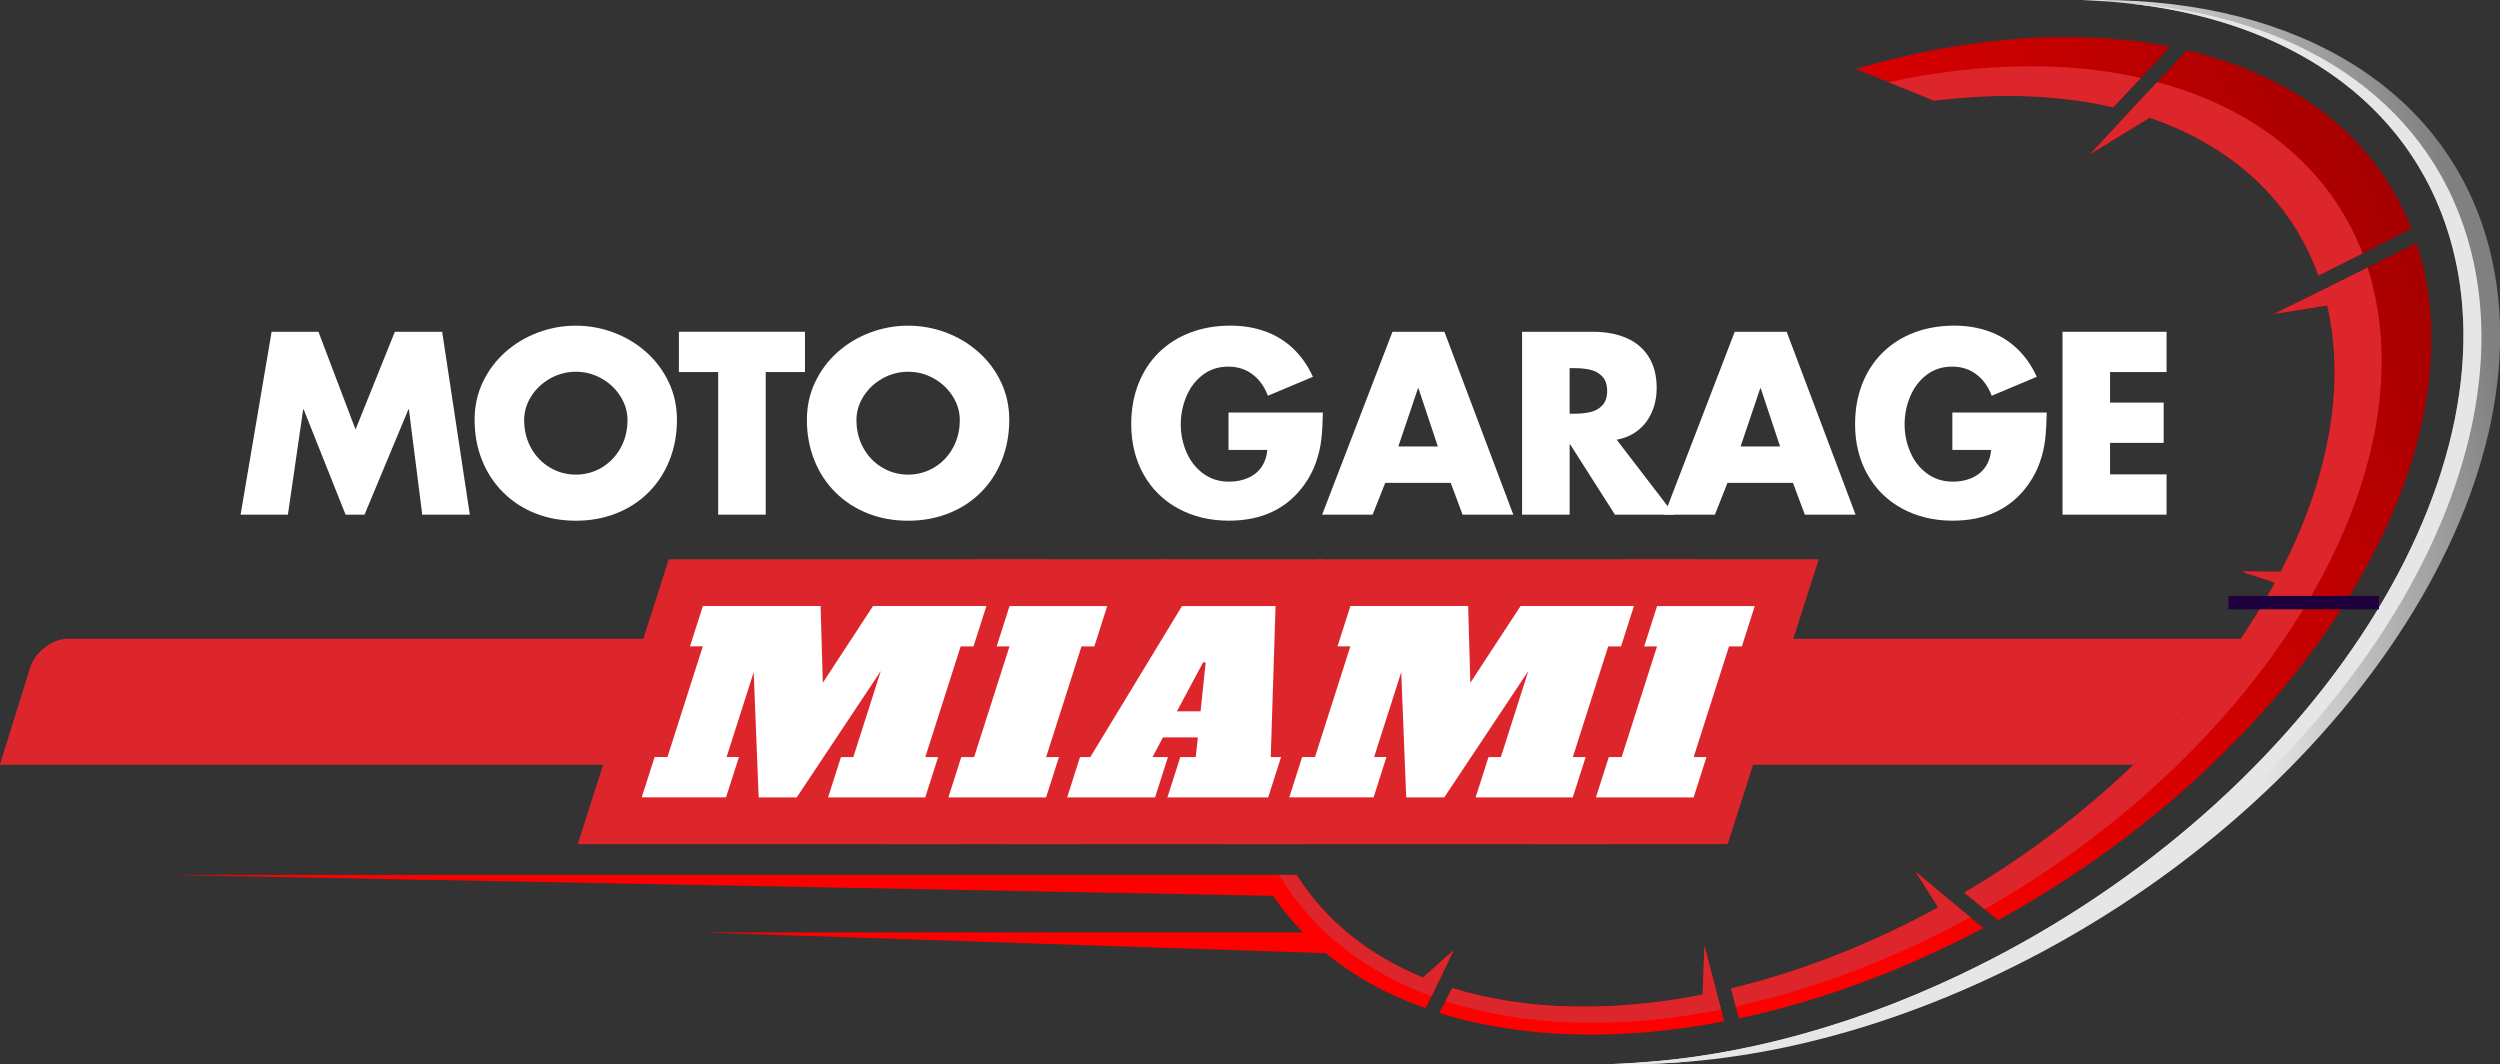
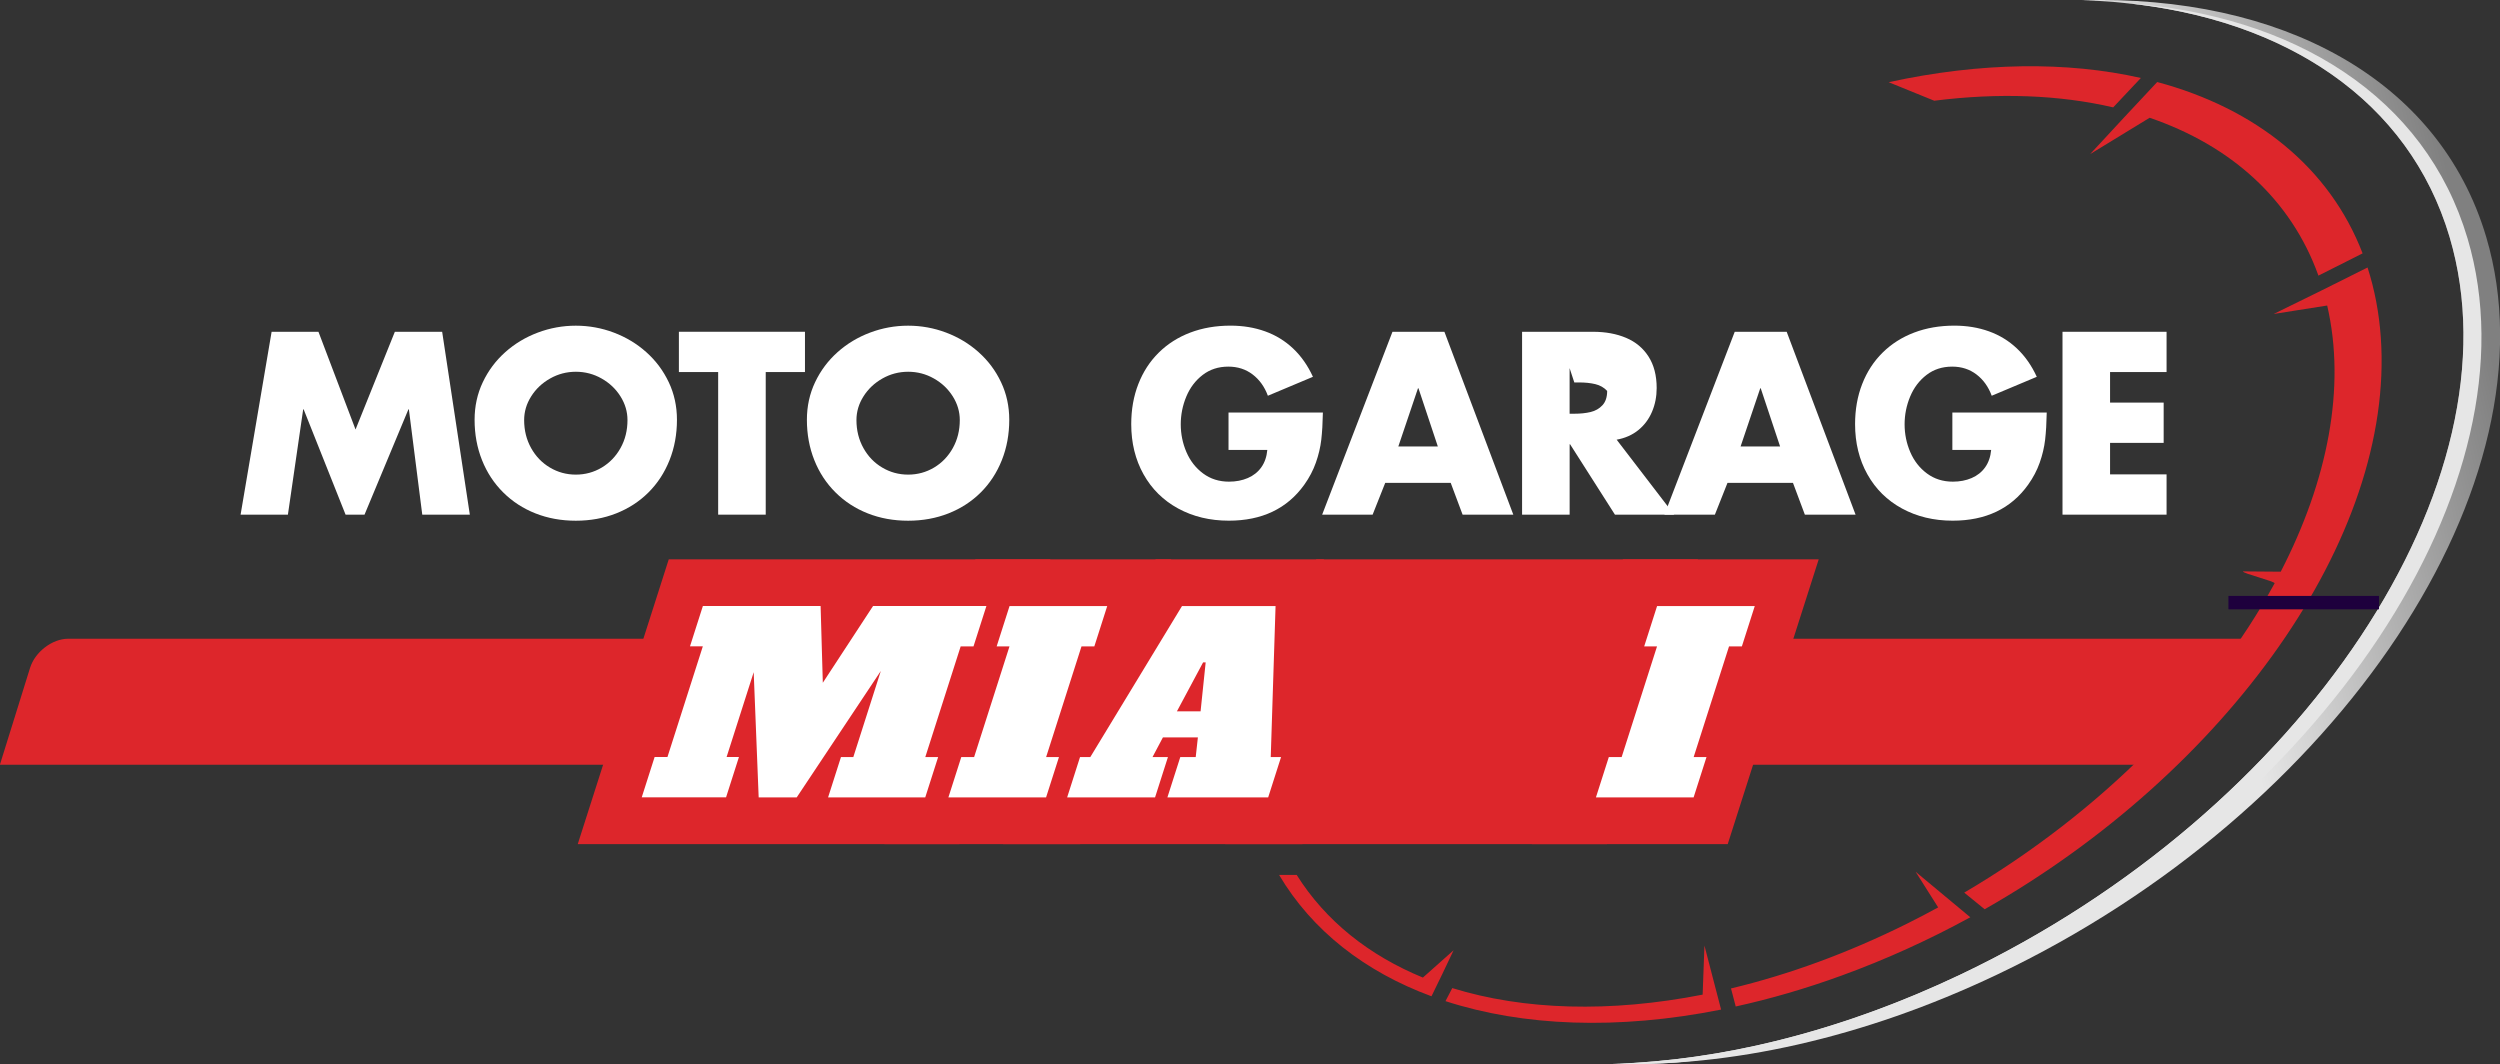
<svg xmlns="http://www.w3.org/2000/svg" id="Capa_1" data-name="Capa 1" viewBox="0 0 1109.67 472.29">
  <rect x="0" y="0" width="1109.67" height="472.29" fill="#333333" stroke="none" />
  <defs>
    <style>      .cls-1 {        fill: #e6e6e6;      }      .cls-1, .cls-2 {        fill-rule: evenodd;      }      .cls-3 {        fill: url(#linear-gradient-2);      }      .cls-4 {        fill: url(#linear-gradient);      }      .cls-2, .cls-5 {        fill: #dd262b;      }      .cls-6 {        clip-path: url(#clippath-1);      }      .cls-7 {        fill: #1e003d;      }      .cls-8 {        fill: #fff;      }      .cls-9 {        clip-rule: evenodd;        fill: none;      }      .cls-10 {        clip-path: url(#clippath);      }    </style>
    <clipPath id="clippath">
      <path class="cls-9" d="M924.04.09c88.34-2.37,158.62,34.71,179.52,105.13,32.21,108.55-65.07,255.15-217.29,327.46-59.6,28.31-118.78,41.03-170.67,39.51,47.83-1.28,100.95-14.11,154.41-39.51,152.21-72.3,249.49-218.91,217.29-327.46C1067.7,39.18,1004.67,2.44,924.04.09" />
    </clipPath>
    <linearGradient id="linear-gradient" x1="974.03" y1="224.15" x2="1113.84" y2="190.71" gradientUnits="userSpaceOnUse">
      <stop offset="0" stop-color="#e6e6e6" />
      <stop offset="1" stop-color="gray" />
    </linearGradient>
    <clipPath id="clippath-1">
-       <path class="cls-9" d="M880.35,411.95c-4.43,2.35-8.92,4.62-13.45,6.83-32.23,15.71-64.32,26.71-95.09,33.24l-3.46-13.28c25.45-6.09,51.83-15.65,78.3-28.84,4.61-2.3,9.16-4.68,13.65-7.13l-10-15.81,30.04,24.98ZM1072.61,107.8c.27.81.52,1.61.77,2.43,29.12,95.24-53.51,225.22-186.5,298.2-5.01-4.07-10.01-8.14-15.02-12.21,61.18-35.99,109.72-85.76,137.75-137.29.45-.82-14.45-4.47-14.02-5.3l16.75.14c20.89-40.46,29.03-81.78,20.62-118.15-7.91,1.25-15.83,2.5-23.74,3.75,21.23-10.31,42.28-20.92,63.38-31.57ZM970.76,22.32c47.5,11.18,83.62,38.07,99.61,79.21l-41.29,20.81c-12.25-34.14-39.11-57.82-74.92-70.07l-26.4,16.12c14.3-15.52,28.54-30.72,43-46.07ZM823.88,30.55c50.72-14.81,98.88-17.8,139.45-9.82l-25.36,26.93c-23.79-5.53-50.72-6.59-79.43-2.95l-34.67-14.09v-.06ZM588.43,423.08l-276.4-9.2h266.35c-4.9-5.02-9.35-10.43-13.29-16.25l-491.17-9.29h498.14s3.51,0,3.51,0c12.85,20.46,32.16,35.75,56.02,45.56l13.63-12.12c-4.26,8.91-8.02,17.08-12.53,25.75-16.73-5.95-31.63-14.13-44.24-24.46ZM765.3,453.34c-46.95,9.06-90.54,7.57-126.43-3.72l5.75-11.03c31.7,9.81,69.98,10.99,111.13,2.9l.8-21.76c2.92,11.21,5.84,22.41,8.76,33.62Z" />
-     </clipPath>
+       </clipPath>
    <linearGradient id="linear-gradient-2" x1="730.57" y1="173.85" x2="1233.49" y2="-51.28" gradientUnits="userSpaceOnUse">
      <stop offset="0" stop-color="red" />
      <stop offset="1" stop-color="#6e0000" />
    </linearGradient>
  </defs>
  <g>
    <path class="cls-8" d="M106.79,228.44l13.77-81.17h20.79l16.46,43.37,17.45-43.37h21l12.28,81.17h-21.11l-5.94-46.74h-.21l-19.48,46.74h-8.41l-18.61-46.74h-.21l-6.78,46.74h-21Z" />
    <path class="cls-8" d="M255.59,144.56c5.82,0,11.44,1.02,16.85,3.06,5.41,2.04,10.23,4.94,14.44,8.7,4.21,3.76,7.53,8.2,9.96,13.33,2.43,5.13,3.64,10.69,3.64,16.68,0,6.43-1.1,12.41-3.3,17.94-2.2,5.53-5.32,10.3-9.37,14.33s-8.82,7.11-14.31,9.28c-5.49,2.16-11.47,3.25-17.91,3.25s-12.42-1.08-17.9-3.25c-5.49-2.16-10.26-5.27-14.34-9.32-4.07-4.05-7.21-8.82-9.4-14.33-2.19-5.5-3.29-11.47-3.29-17.9,0-5.99,1.21-11.55,3.64-16.68,2.43-5.13,5.75-9.57,9.96-13.33,4.21-3.76,9.04-6.66,14.47-8.7,5.43-2.04,11.05-3.06,16.85-3.06ZM255.59,165.01c-4.08,0-7.89,1-11.42,3-3.53,2-6.34,4.65-8.41,7.95-2.08,3.3-3.11,6.8-3.11,10.5,0,4.57,1.03,8.71,3.09,12.41s4.85,6.59,8.36,8.67c3.51,2.09,7.35,3.13,11.5,3.13s8.01-1.05,11.51-3.14c3.5-2.09,6.28-4.99,8.33-8.67s3.08-7.82,3.08-12.4c0-3.7-1.03-7.2-3.1-10.5-2.07-3.3-4.86-5.95-8.39-7.95-3.52-2-7.33-3-11.44-3Z" />
    <path class="cls-8" d="M339.88,165.14v63.3h-21.11v-63.3h-17.43v-17.88h55.96v17.88h-17.43Z" />
    <path class="cls-8" d="M403.09,144.56c5.82,0,11.43,1.02,16.85,3.06,5.41,2.04,10.23,4.94,14.44,8.7,4.22,3.76,7.54,8.2,9.96,13.33,2.43,5.13,3.64,10.69,3.64,16.68,0,6.43-1.1,12.41-3.3,17.94s-5.32,10.3-9.37,14.33c-4.05,4.02-8.82,7.11-14.31,9.28-5.49,2.16-11.46,3.25-17.91,3.25s-12.42-1.08-17.9-3.25c-5.49-2.16-10.27-5.27-14.34-9.32-4.08-4.05-7.21-8.82-9.4-14.33-2.19-5.5-3.29-11.47-3.29-17.9,0-5.99,1.21-11.55,3.64-16.68,2.43-5.13,5.75-9.57,9.96-13.33,4.21-3.76,9.04-6.66,14.47-8.7,5.43-2.04,11.05-3.06,16.85-3.06ZM403.09,165.01c-4.08,0-7.89,1-11.42,3s-6.33,4.65-8.41,7.95c-2.08,3.3-3.11,6.8-3.11,10.5,0,4.57,1.03,8.71,3.09,12.41,2.06,3.7,4.84,6.59,8.36,8.67,3.51,2.09,7.35,3.13,11.5,3.13s8.01-1.05,11.51-3.14c3.51-2.09,6.28-4.99,8.33-8.67s3.08-7.82,3.08-12.4c0-3.7-1.03-7.2-3.1-10.5-2.07-3.3-4.86-5.95-8.39-7.95-3.52-2-7.33-3-11.43-3Z" />
    <path class="cls-8" d="M545.31,183.12h41.88c-.09,4.73-.33,8.77-.72,12.1-.39,3.34-1.19,6.71-2.39,10.12-1.2,3.41-2.92,6.69-5.17,9.84-7.62,10.62-18.79,15.93-33.49,15.93-8.36,0-15.84-1.8-22.45-5.39-6.61-3.59-11.73-8.65-15.38-15.17-3.65-6.52-5.47-13.95-5.47-22.29,0-6.48,1.05-12.43,3.16-17.82,2.1-5.4,5.12-10.04,9.05-13.92,3.93-3.88,8.6-6.85,14-8.9s11.35-3.08,17.85-3.08c5.56,0,10.68.85,15.38,2.54,4.7,1.69,8.84,4.23,12.42,7.62s6.51,7.57,8.79,12.55l-20,8.41c-1.47-3.98-3.73-7.13-6.77-9.45s-6.64-3.48-10.79-3.48c-4.38,0-8.18,1.23-11.38,3.69s-5.63,5.67-7.27,9.61c-1.64,3.94-2.46,8.05-2.46,12.33s.84,8.42,2.52,12.32c1.68,3.9,4.15,7.06,7.41,9.48,3.26,2.42,7.09,3.63,11.49,3.63,3.07,0,5.84-.53,8.33-1.6,2.49-1.07,4.49-2.65,5.99-4.75s2.4-4.68,2.68-7.74h-17.22v-16.59Z" />
    <path class="cls-8" d="M643.92,214.32h-29.06l-5.6,14.12h-22.4l31.21-81.17h23.06l30.58,81.17h-22.51l-5.28-14.12ZM638.21,198.18l-8.6-25.84h-.21l-8.73,25.84h17.54Z" />
-     <path class="cls-8" d="M717.58,195.16l25.52,33.28h-26.28l-19.9-31.23h-.21v31.23h-21.11v-81.17h31.54c5.48,0,10.35.89,14.6,2.68,4.25,1.79,7.58,4.56,9.99,8.32,2.41,3.76,3.61,8.42,3.61,13.97,0,3.78-.69,7.3-2.07,10.54-1.38,3.24-3.4,5.95-6.05,8.11-2.66,2.16-5.87,3.59-9.65,4.27ZM696.7,163.4v20.24h2.05c2.75,0,5.17-.25,7.28-.76,2.11-.51,3.86-1.51,5.25-3.01,1.39-1.5,2.09-3.61,2.09-6.35s-.7-4.85-2.09-6.35c-1.39-1.5-3.14-2.5-5.24-3.01-2.1-.51-4.53-.76-7.3-.76h-2.05Z" />
+     <path class="cls-8" d="M717.58,195.16l25.52,33.28h-26.28l-19.9-31.23h-.21v31.23h-21.11v-81.17h31.54c5.48,0,10.35.89,14.6,2.68,4.25,1.79,7.58,4.56,9.99,8.32,2.41,3.76,3.61,8.42,3.61,13.97,0,3.78-.69,7.3-2.07,10.54-1.38,3.24-3.4,5.95-6.05,8.11-2.66,2.16-5.87,3.59-9.65,4.27ZM696.7,163.4v20.24h2.05c2.75,0,5.17-.25,7.28-.76,2.11-.51,3.86-1.51,5.25-3.01,1.39-1.5,2.09-3.61,2.09-6.35c-1.39-1.5-3.14-2.5-5.24-3.01-2.1-.51-4.53-.76-7.3-.76h-2.05Z" />
    <path class="cls-8" d="M795.84,214.32h-29.06l-5.6,14.12h-22.4l31.21-81.17h23.06l30.58,81.17h-22.51l-5.28-14.12ZM790.13,198.18l-8.6-25.84h-.21l-8.73,25.84h17.54Z" />
    <path class="cls-8" d="M866.6,183.12h41.88c-.09,4.73-.33,8.77-.72,12.1-.39,3.34-1.19,6.71-2.39,10.12-1.2,3.41-2.92,6.69-5.17,9.84-7.62,10.62-18.79,15.93-33.49,15.93-8.36,0-15.84-1.8-22.45-5.39-6.61-3.59-11.73-8.65-15.38-15.17-3.65-6.52-5.47-13.95-5.47-22.29,0-6.48,1.05-12.43,3.16-17.82,2.1-5.4,5.12-10.04,9.05-13.92,3.93-3.88,8.6-6.85,14-8.9,5.4-2.05,11.35-3.08,17.85-3.08,5.56,0,10.68.85,15.38,2.54,4.7,1.69,8.84,4.23,12.42,7.62s6.51,7.57,8.79,12.55l-20,8.41c-1.47-3.98-3.73-7.13-6.77-9.45s-6.64-3.48-10.79-3.48c-4.38,0-8.18,1.23-11.38,3.69s-5.63,5.67-7.27,9.61c-1.64,3.94-2.46,8.05-2.46,12.33s.84,8.42,2.52,12.32c1.68,3.9,4.15,7.06,7.41,9.48,3.26,2.42,7.09,3.63,11.49,3.63,3.07,0,5.84-.53,8.33-1.6,2.49-1.07,4.49-2.65,5.99-4.75s2.4-4.68,2.68-7.74h-17.22v-16.59Z" />
    <path class="cls-8" d="M961.67,165.14h-25.08v13.56h23.79v17.88h-23.79v13.98h25.08v17.88h-46.19v-81.17h46.19v17.88Z" />
  </g>
  <g>
    <path class="cls-2" d="M1009.09,283.51H30.3c-7.1,0-14.74,5.82-16.95,12.92L-.05,339.44h953.57c7.11,0,11.97-7.38,16.94-12.92l38.62-43.02Z" />
    <g class="cls-10">
      <rect class="cls-4" x="715.6" y="-2.28" width="420.17" height="475.99" />
    </g>
    <path class="cls-1" d="M744.17,471.62c-8.36.56-16.57.77-24.62.65,2.79-.18,5.59-.41,8.4-.67,44.54-2.98,93.15-15.7,142.05-38.93,152.21-72.3,249.49-218.91,217.29-327.45-18.04-60.78-72.85-96.73-144.31-103.92,75.35,5.24,133.6,41.55,152.3,104.58,32.21,108.54-65.07,255.15-217.29,327.45-45.9,21.8-91.56,34.36-133.83,38.28" />
    <g class="cls-6">
      <rect class="cls-3" x="73.92" y="12.75" width="1028.58" height="449.65" />
    </g>
    <path class="cls-2" d="M635.39,442.22c-29.62-10.93-53.03-29.21-67.64-53.87h7.81c12.85,20.46,32.16,35.75,56.02,45.56l13.63-12.12c-3.38,7.07-6.44,13.67-9.82,20.43M874.57,407.14c-18.26,9.98-37.41,18.71-57.22,25.91-15.95,5.8-31.63,10.34-46.92,13.7l-2.09-8.01c25.45-6.09,51.83-15.65,78.3-28.84,4.61-2.3,9.16-4.68,13.65-7.13l-10-15.81,24.26,20.18ZM1050.88,118.74c3.11,9.67,5.12,20.04,5.89,31.09,6.2,88.94-68.73,192.83-175.84,253.76l-9.07-7.38c61.18-35.99,109.72-85.76,137.75-137.29.45-.82-14.45-4.47-14.02-5.3l16.75.14c20.89-40.46,29.03-81.78,20.62-118.15-7.91,1.25-15.83,2.5-23.74,3.75,13.94-6.77,27.8-13.67,41.66-20.63ZM957.51,36.41c43.81,11.76,76.53,37.98,91.17,76.05l-19.6,9.88c-12.25-34.14-39.11-57.82-74.92-70.07l-26.4,16.12c9.91-10.76,19.8-21.37,29.75-31.98ZM838.32,36.48c41.15-8.95,79.35-9.24,111.94-1.87l-12.28,13.05c-23.79-5.53-50.72-6.59-79.43-2.95l-20.22-8.22ZM641.61,444.36l3.01-5.78c31.7,9.81,69.98,10.99,111.13,2.9l.8-21.76c2.46,9.47,4.93,18.93,7.39,28.4-45.91,9.15-87.95,7.43-122.33-3.75Z" />
    <rect class="cls-7" x="989.13" y="264.51" width="66.82" height="5.95" />
  </g>
  <g>
    <path d="M432.11,286.91h-5.7l-15.7,49.12h5.7l-5.72,17.9h-43.13l5.72-17.9h5.48l12.21-38.21-37.33,56.11h-16.89l-2.21-55.57-12.03,37.66h5.48l-5.72,17.9h-37.43l5.72-17.9h5.7l15.7-49.12h-5.7l5.72-17.9h52.26l.98,34.06,22.29-34.06h50.32l-5.72,17.9Z" />
    <path d="M420.96,353.94l5.72-17.9h5.7l15.7-49.12h-5.7l5.72-17.9h43.36l-5.72,17.9h-5.7l-15.7,49.12h5.7l-5.72,17.9h-43.36Z" />
    <path d="M564.06,336.04h4.56l-5.72,17.9h-44.73l5.72-17.9h6.85l.96-8.73h-15.52l-4.62,8.73h6.85l-5.72,17.9h-39.02l5.72-17.9h4.56l40.7-67.03h41.53l-2.14,67.03ZM522.4,315.73h10.5l2.26-21.72h-1.14l-11.62,21.72Z" />
    <path d="M719.53,286.91h-5.7l-15.7,49.12h5.7l-5.72,17.9h-43.13l5.72-17.9h5.48l12.21-38.21-37.33,56.11h-16.89l-2.21-55.57-12.03,37.66h5.48l-5.72,17.9h-37.43l5.72-17.9h5.7l15.7-49.12h-5.7l5.72-17.9h52.26l.98,34.06,22.29-34.06h50.32l-5.72,17.9Z" />
    <path d="M708.38,353.94l5.72-17.9h5.7l15.7-49.12h-5.7l5.72-17.9h43.36l-5.72,17.9h-5.7l-15.7,49.12h5.7l-5.72,17.9h-43.36Z" />
  </g>
  <g>
    <polygon class="cls-5" points="256.44 374.68 275.42 315.3 281.13 315.3 283.57 307.65 277.86 307.65 296.84 248.27 466.24 248.27 447.26 307.65 441.55 307.65 439.11 315.3 444.82 315.3 425.84 374.68 256.44 374.68" />
    <polygon class="cls-5" points="392.56 374.68 411.54 315.3 417.24 315.3 419.69 307.65 413.98 307.65 432.96 248.27 519.86 248.27 500.88 307.65 495.18 307.65 492.74 315.3 498.44 315.3 479.47 374.68 392.56 374.68" />
    <polygon class="cls-5" points="445.28 374.68 464.25 315.3 472.29 315.3 512.99 248.27 587.61 248.27 585.47 315.3 597.02 315.3 578.05 374.68 445.28 374.68" />
    <polygon class="cls-5" points="543.86 374.68 562.83 315.3 568.54 315.3 570.98 307.65 565.28 307.65 584.25 248.27 753.65 248.27 734.67 307.65 728.97 307.65 726.53 315.3 732.23 315.3 713.25 374.68 543.86 374.68" />
    <polygon class="cls-5" points="679.98 374.68 698.95 315.3 704.66 315.3 707.1 307.65 701.39 307.65 720.37 248.27 807.27 248.27 788.3 307.65 782.59 307.65 780.15 315.3 785.86 315.3 766.88 374.68 679.98 374.68" />
  </g>
  <path class="cls-8" d="M432.11,286.91h-5.7l-15.7,49.12h5.7l-5.72,17.9h-43.13l5.72-17.9h5.48l12.21-38.21-37.33,56.11h-16.89l-2.21-55.57-12.03,37.66h5.48l-5.72,17.9h-37.43l5.72-17.9h5.7l15.7-49.12h-5.7l5.72-17.9h52.26l.98,34.06,22.29-34.06h50.32l-5.72,17.9Z" />
  <path class="cls-8" d="M420.96,353.94l5.72-17.9h5.7l15.7-49.12h-5.7l5.72-17.9h43.36l-5.72,17.9h-5.7l-15.7,49.12h5.7l-5.72,17.9h-43.36Z" />
  <path class="cls-8" d="M564.06,336.04h4.56l-5.72,17.9h-44.73l5.72-17.9h6.85l.96-8.73h-15.52l-4.62,8.73h6.85l-5.72,17.9h-39.02l5.72-17.9h4.56l40.7-67.03h41.53l-2.14,67.03ZM522.4,315.73h10.5l2.26-21.72h-1.14l-11.62,21.72Z" />
-   <path class="cls-8" d="M719.53,286.91h-5.7l-15.7,49.12h5.7l-5.72,17.9h-43.13l5.72-17.9h5.48l12.21-38.21-37.33,56.11h-16.89l-2.21-55.57-12.03,37.66h5.48l-5.72,17.9h-37.43l5.72-17.9h5.7l15.7-49.12h-5.7l5.72-17.9h52.26l.98,34.06,22.29-34.06h50.32l-5.72,17.9Z" />
  <path class="cls-8" d="M708.38,353.94l5.72-17.9h5.7l15.7-49.12h-5.7l5.72-17.9h43.36l-5.72,17.9h-5.7l-15.7,49.12h5.7l-5.72,17.9h-43.36Z" />
</svg>